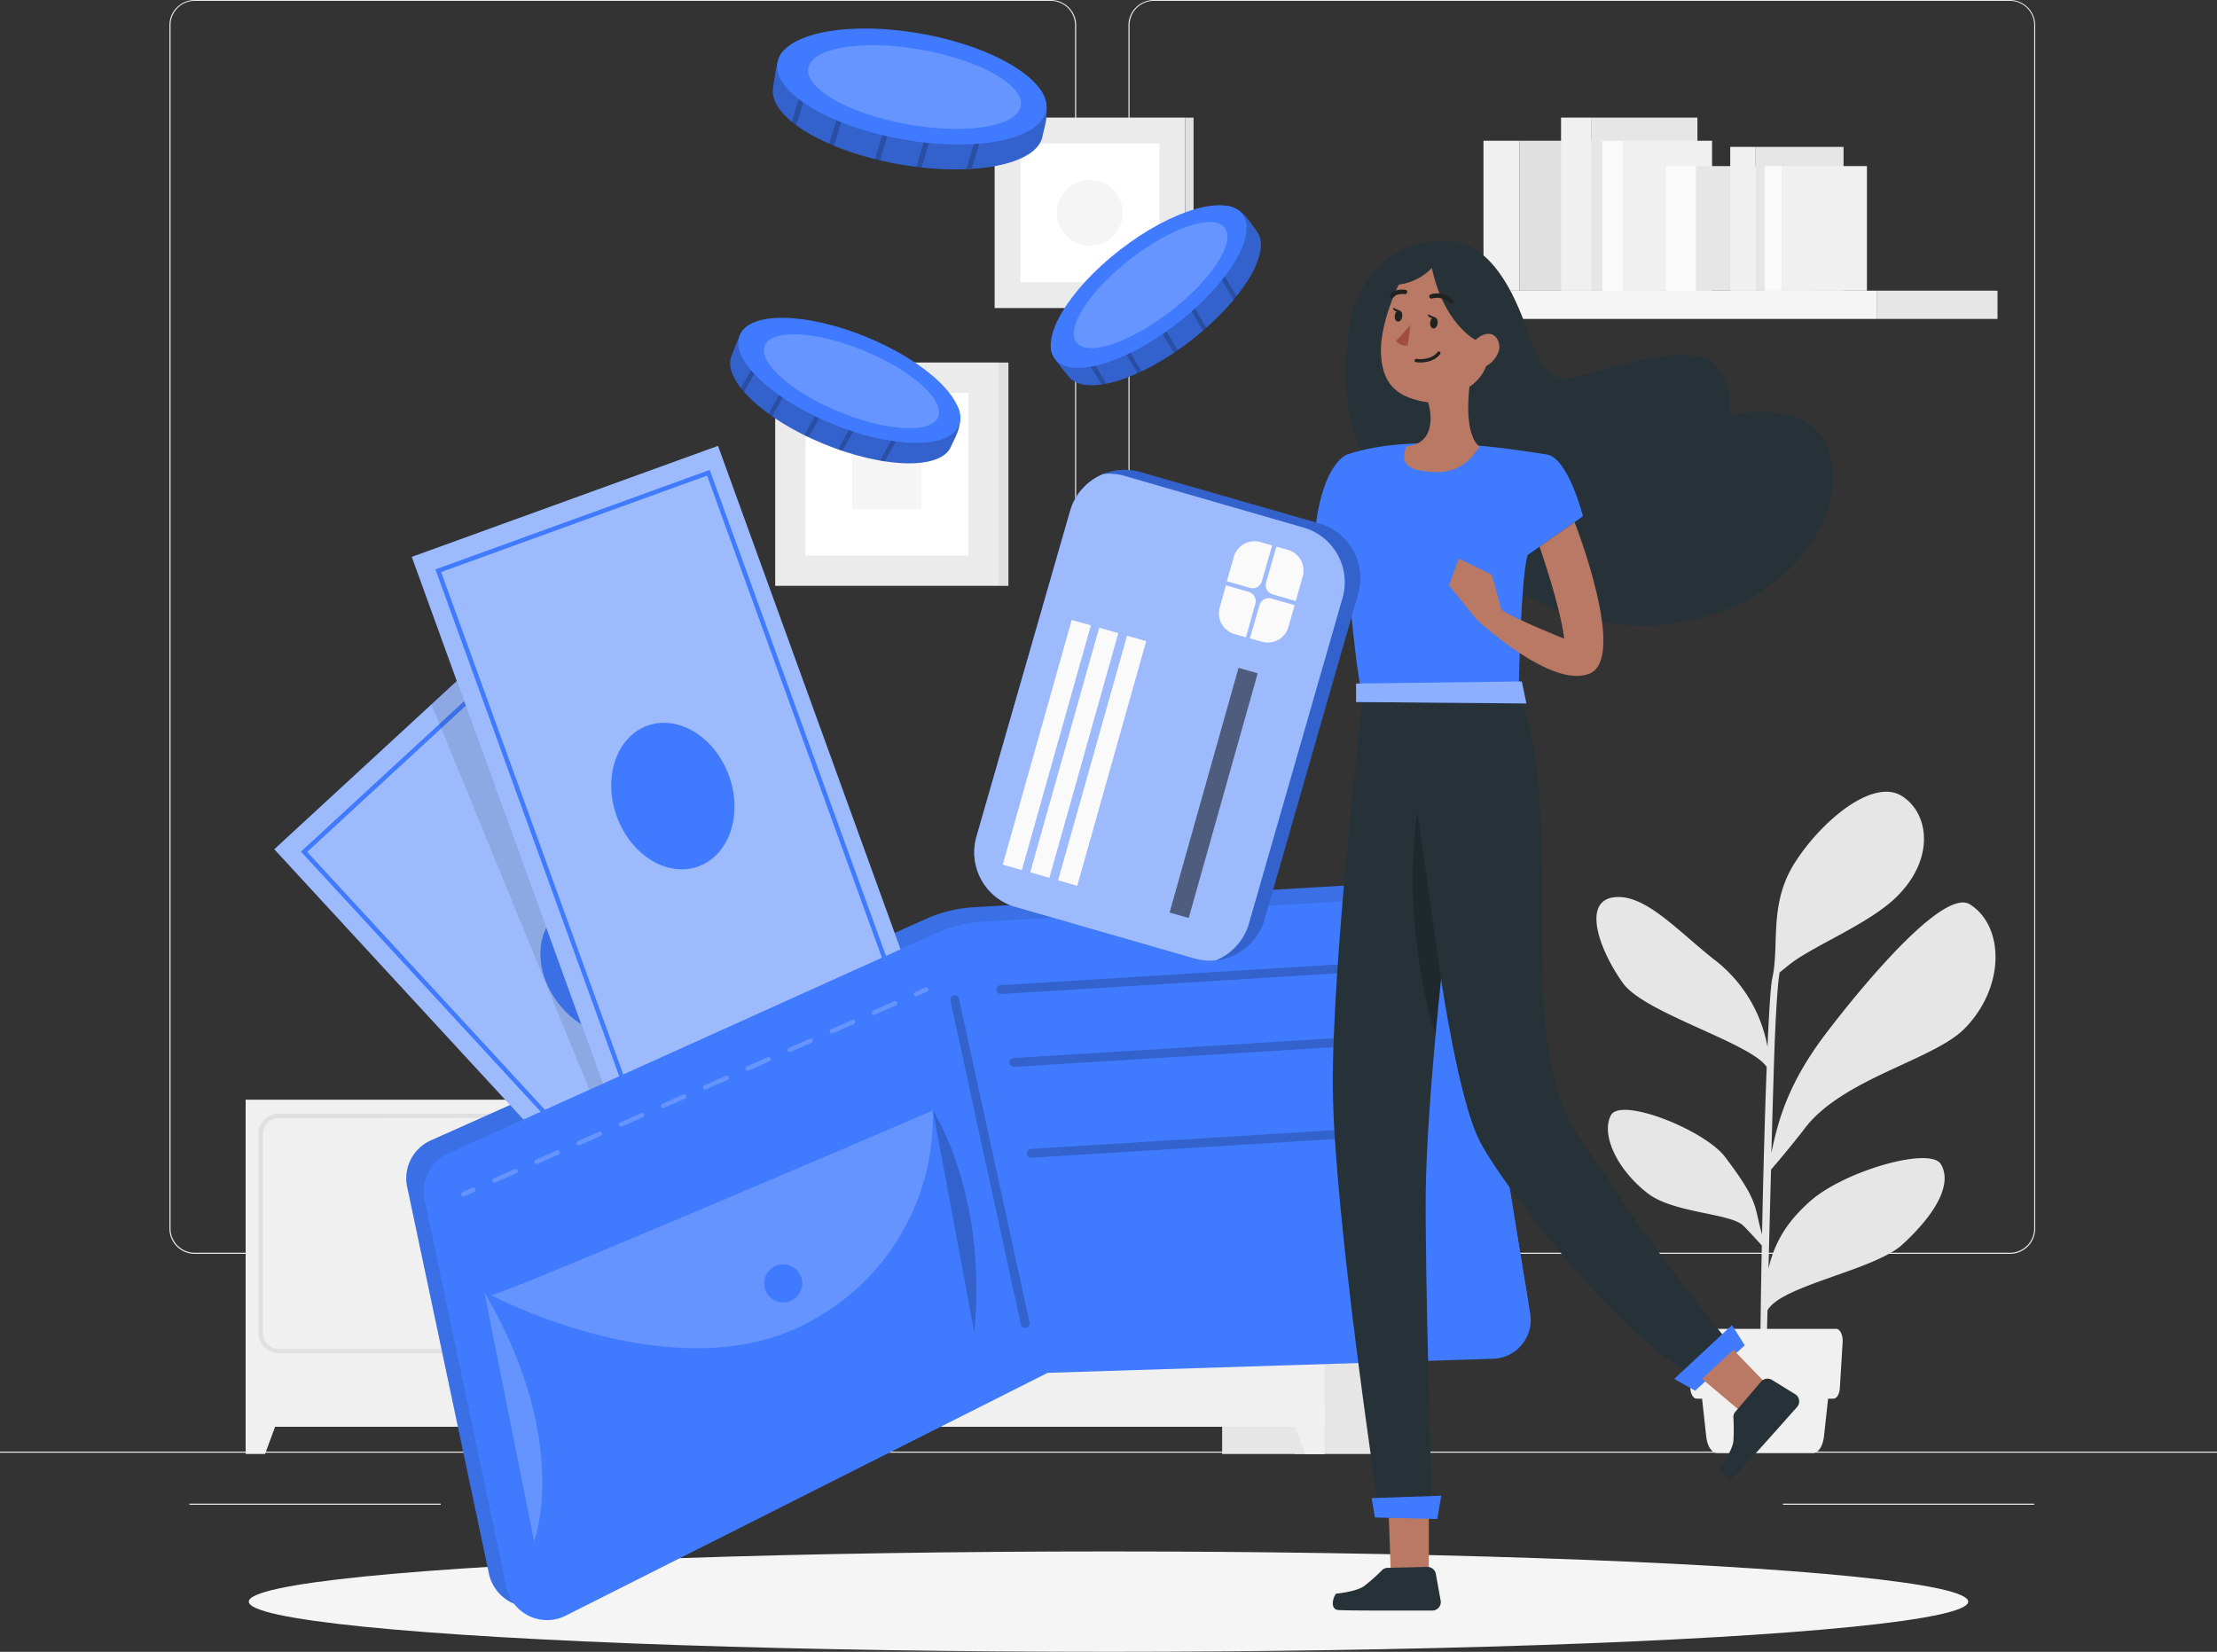
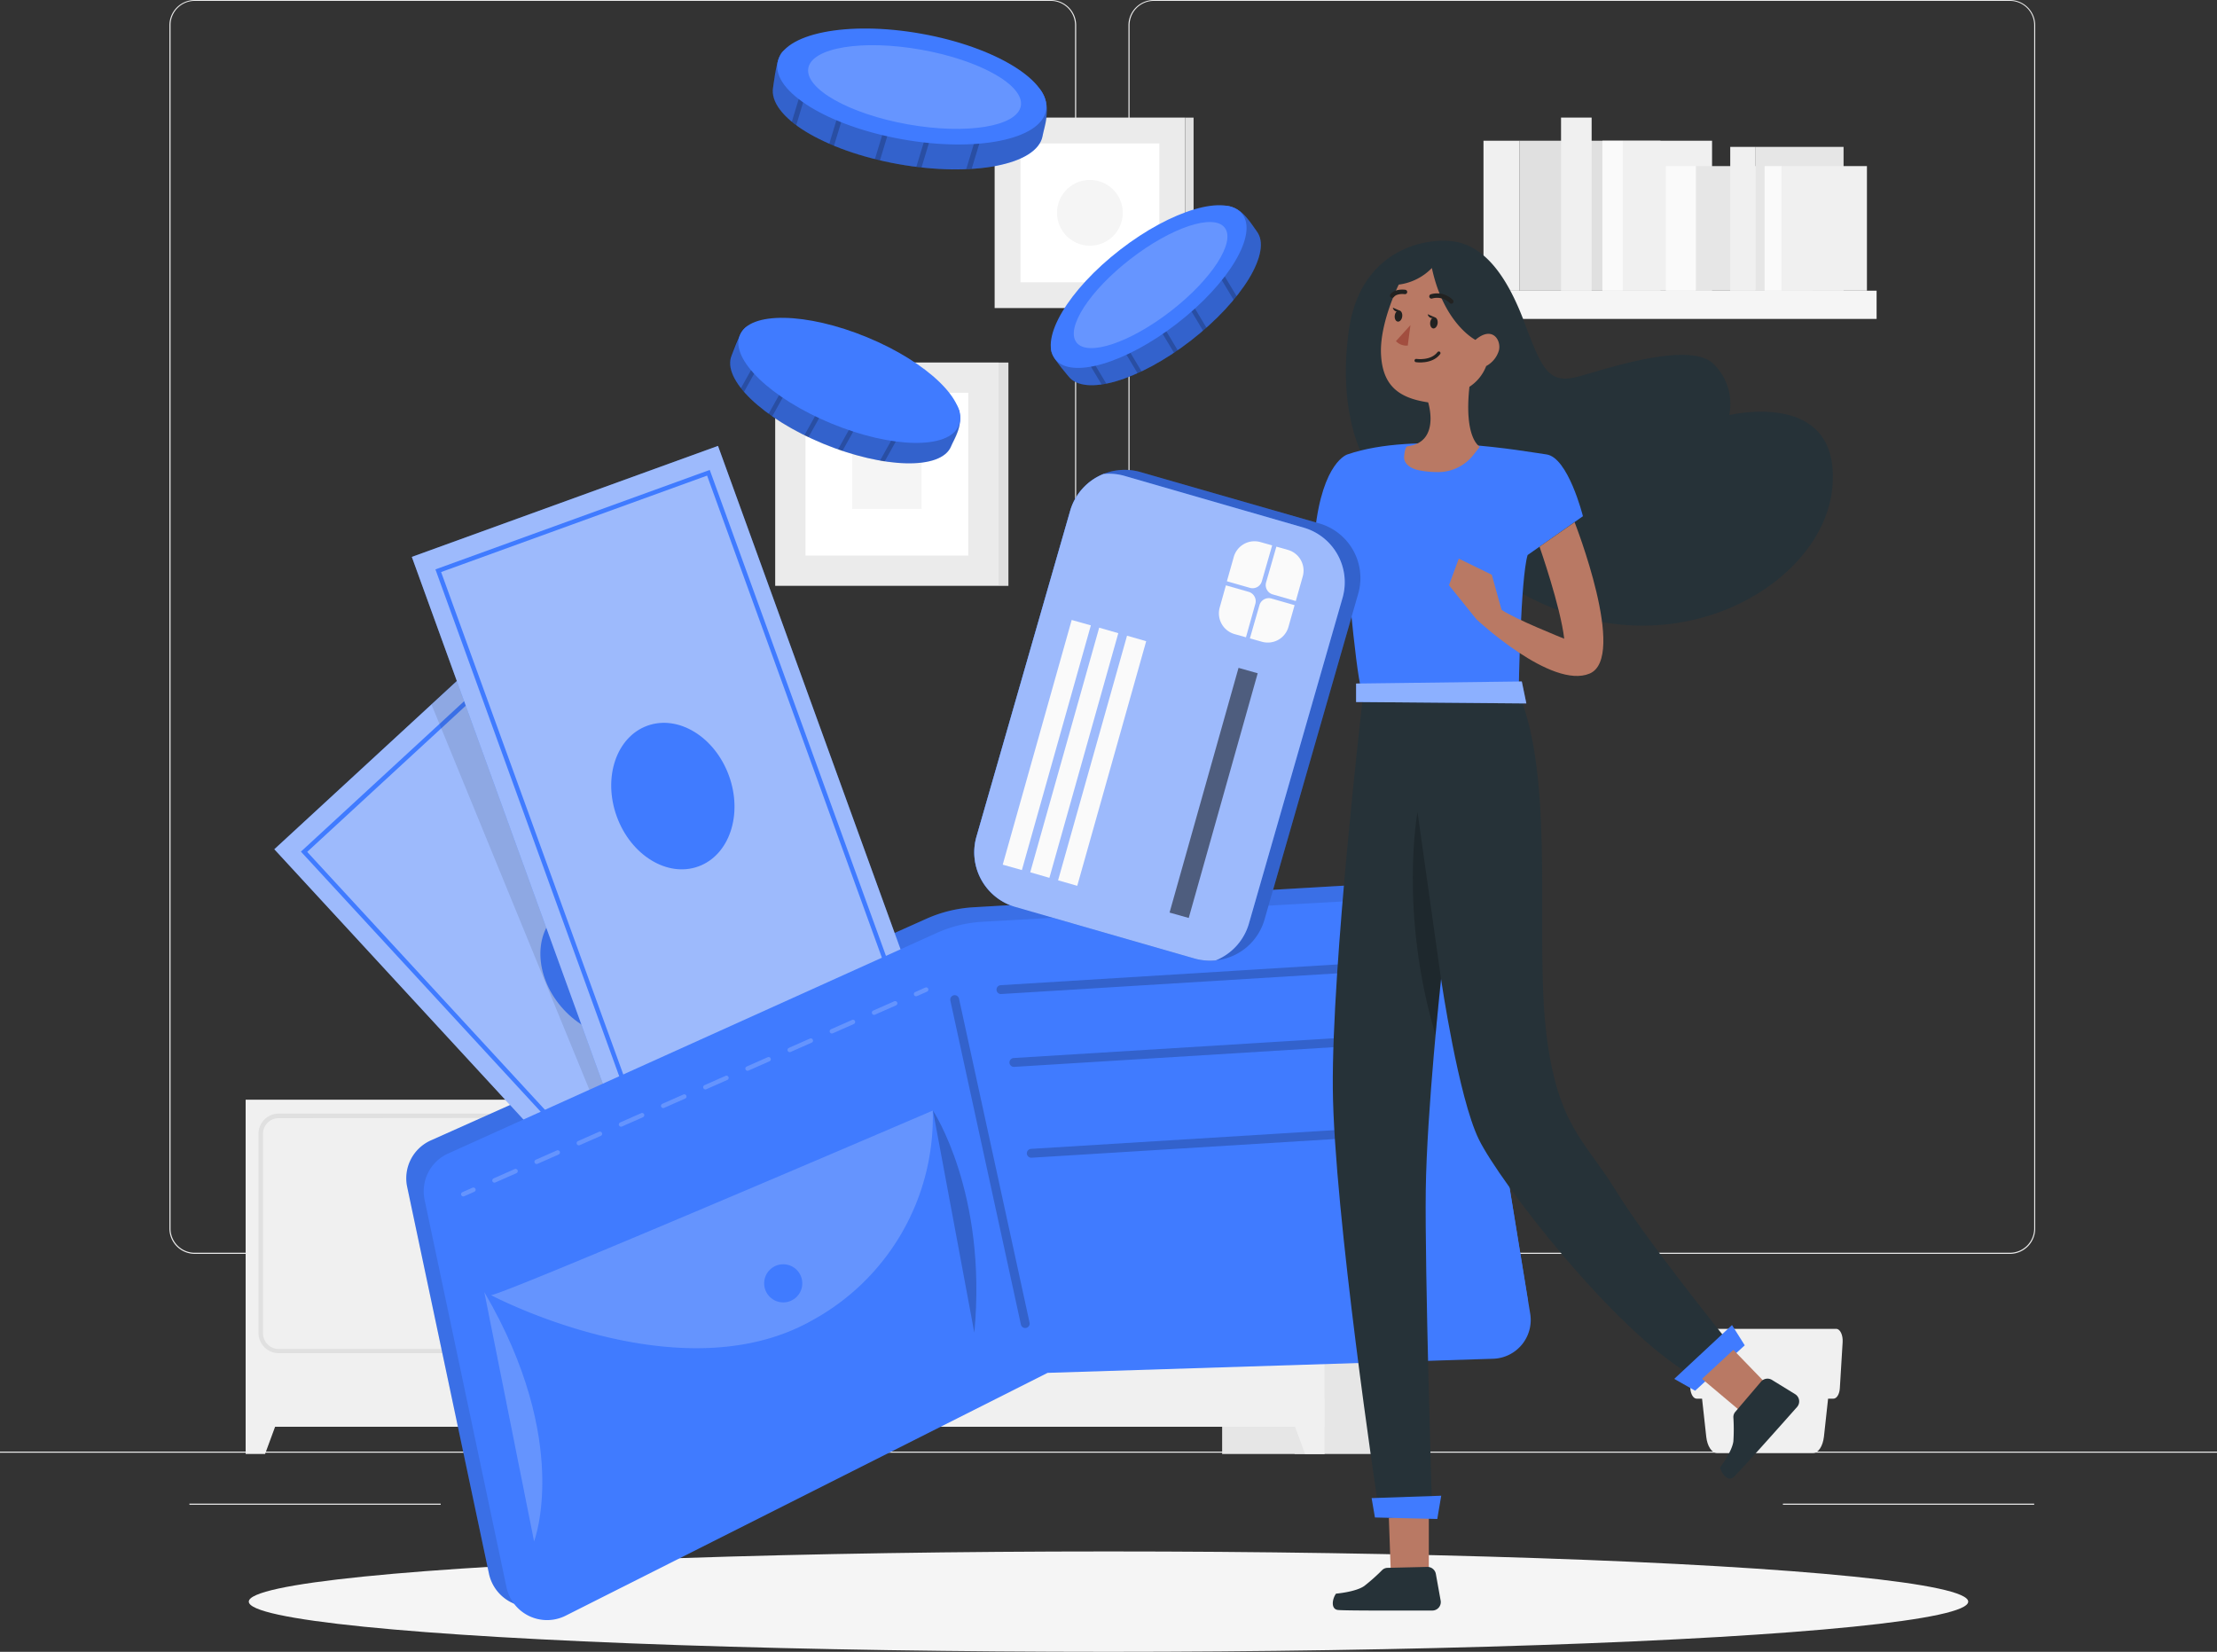
<svg xmlns="http://www.w3.org/2000/svg" viewBox="0 0 500 372.56">
  <rect x="0" y="0" width="500" height="372.56" fill="#333333" stroke="none" />
  <defs>
    <style>.cls-1{fill:#ebebeb;}.cls-2{fill:#e6e6e6;}.cls-3{fill:#f0f0f0;}.cls-4{fill:#e0e0e0;}.cls-13,.cls-16,.cls-5{fill:#fafafa;}.cls-11,.cls-25,.cls-6{fill:#fff;}.cls-7{fill:#f5f5f5;}.cls-8{fill:#407bff;}.cls-10,.cls-11,.cls-15,.cls-16,.cls-9{opacity:0.2;}.cls-12{opacity:0.1;}.cls-13,.cls-26{opacity:0.5;}.cls-14,.cls-15,.cls-17,.cls-18,.cls-22,.cls-23{fill:none;}.cls-14{stroke:#407bff;stroke-miterlimit:10;}.cls-15{stroke:#000;stroke-width:2px;}.cls-15,.cls-17,.cls-18,.cls-22,.cls-23{stroke-linecap:round;stroke-linejoin:round;}.cls-17,.cls-18{stroke:#fafafa;}.cls-18{stroke-dasharray:5.2 5.2;}.cls-19{fill:#b97964;}.cls-20{fill:#263238;}.cls-21{fill:#a24e3f;}.cls-22,.cls-23{stroke:#222221;}.cls-22{stroke-width:0.75px;}.cls-24{fill:#222221;}.cls-25{opacity:0.4;}</style>
  </defs>
  <g id="Слой_2" data-name="Слой 2">
    <g id="Background_Complete" data-name="Background Complete">
      <rect class="cls-1" y="327.4" width="500" height="0.25" />
      <rect class="cls-1" x="150.04" y="333.78" width="23.18" height="0.25" />
      <rect class="cls-1" x="402.1" y="339.14" width="56.67" height="0.25" />
      <rect class="cls-1" x="42.72" y="339.14" width="56.67" height="0.25" />
      <path class="cls-1" d="M237,282.8H43.91a5.71,5.71,0,0,1-5.7-5.71V5.66A5.71,5.71,0,0,1,43.91,0H237a5.71,5.71,0,0,1,5.71,5.71h0V277.09A5.71,5.71,0,0,1,237,282.8ZM43.91.2a5.46,5.46,0,0,0-5.45,5.46V277.09a5.46,5.46,0,0,0,5.45,5.46H237a5.48,5.48,0,0,0,5.46-5.46V5.66A5.48,5.48,0,0,0,237,.2Z" />
      <path class="cls-1" d="M453.31,282.8H260.21a5.73,5.73,0,0,1-5.71-5.71V5.66A5.72,5.72,0,0,1,260.21,0h193.1A5.71,5.71,0,0,1,459,5.66V277.09A5.7,5.7,0,0,1,453.31,282.8ZM260.21.2a5.48,5.48,0,0,0-5.46,5.46V277.09a5.48,5.48,0,0,0,5.46,5.46h193.1a5.48,5.48,0,0,0,5.46-5.46V5.66A5.48,5.48,0,0,0,453.31.2Z" />
      <rect class="cls-2" x="291.98" y="248.03" width="23.09" height="79.91" />
      <rect class="cls-2" x="275.63" y="248.03" width="23.09" height="79.91" />
      <polygon class="cls-3" points="294.34 327.94 298.72 327.94 298.72 315.46 289.73 315.46 294.34 327.94" />
      <rect class="cls-2" x="159.56" y="248.03" width="23.09" height="79.91" />
      <rect class="cls-3" x="178.83" y="248.03" width="119.9" height="73.77" />
      <path class="cls-4" d="M291.26,305.2h-47a4.59,4.59,0,0,1-4.57-4.57V255.72a4.57,4.57,0,0,1,4.57-4.56h46.95a4.57,4.57,0,0,1,4.57,4.56v44.91A4.59,4.59,0,0,1,291.26,305.2Zm-47-53a3.56,3.56,0,0,0-3.56,3.54v44.91a3.56,3.56,0,0,0,3.52,3.6h47a3.56,3.56,0,0,0,3.58-3.53v-45a3.54,3.54,0,0,0-3.55-3.54Z" />
      <path class="cls-4" d="M233.24,305.2h-47a4.59,4.59,0,0,1-4.57-4.57V255.72a4.57,4.57,0,0,1,4.57-4.56h47a4.57,4.57,0,0,1,4.57,4.56h0v44.91a4.58,4.58,0,0,1-4.57,4.57Zm-47-53a3.54,3.54,0,0,0-3.55,3.54v44.91a3.55,3.55,0,0,0,3.55,3.55h47a3.57,3.57,0,0,0,3.56-3.55V255.72a3.56,3.56,0,0,0-3.56-3.54Z" />
      <path class="cls-5" d="M228.88,265.35a4.41,4.41,0,1,1,4.41-4.42v0A4.42,4.42,0,0,1,228.88,265.35Z" />
      <path class="cls-5" d="M248.66,265.35a4.41,4.41,0,1,1,4.38-4.44V261A4.4,4.4,0,0,1,248.66,265.35Z" />
      <polygon class="cls-3" points="183.21 327.94 178.82 327.94 178.82 315.46 187.81 315.46 183.21 327.94" />
      <rect class="cls-2" x="152.21" y="248.03" width="23.09" height="79.91" />
      <polygon class="cls-3" points="170.91 327.94 175.3 327.94 175.3 315.46 166.31 315.46 170.91 327.94" />
      <rect class="cls-3" x="55.4" y="248.03" width="119.9" height="73.77" />
      <path class="cls-4" d="M167.83,305.2h-47a4.57,4.57,0,0,1-4.57-4.57V255.72a4.57,4.57,0,0,1,4.57-4.56h46.95a4.57,4.57,0,0,1,4.57,4.56v44.91A4.57,4.57,0,0,1,167.83,305.2Zm-47-53a3.54,3.54,0,0,0-3.55,3.54v44.91a3.56,3.56,0,0,0,3.52,3.6h47a3.57,3.57,0,0,0,3.59-3.53v-45a3.56,3.56,0,0,0-3.55-3.54Z" />
      <path class="cls-4" d="M109.81,305.2H62.87a4.57,4.57,0,0,1-4.57-4.57h0V255.72a4.56,4.56,0,0,1,4.57-4.56h46.94a4.56,4.56,0,0,1,4.57,4.56v44.91A4.58,4.58,0,0,1,109.81,305.2Zm-46.94-53a3.54,3.54,0,0,0-3.56,3.54v44.91a3.56,3.56,0,0,0,3.52,3.6h47a3.55,3.55,0,0,0,3.56-3.55v-45a3.54,3.54,0,0,0-3.56-3.54Z" />
      <path class="cls-5" d="M105.46,265.35a4.41,4.41,0,1,1,4.4-4.42v0A4.4,4.4,0,0,1,105.46,265.35Z" />
      <path class="cls-5" d="M125.24,265.35a4.41,4.41,0,1,1,4.38-4.44V261A4.4,4.4,0,0,1,125.24,265.35Z" />
      <polygon class="cls-3" points="59.78 327.94 55.4 327.94 55.4 315.46 64.38 315.46 59.78 327.94" />
      <rect class="cls-1" x="224.32" y="26.52" width="42.96" height="42.96" />
      <rect class="cls-4" x="267.29" y="26.53" width="1.9" height="42.96" />
      <rect class="cls-6" x="230.15" y="32.35" width="31.32" height="31.32" />
      <path class="cls-7" d="M251.05,53.24h0a7.41,7.41,0,0,1-10.49,0h0a7.42,7.42,0,0,1,0-10.48h0a7.43,7.43,0,0,1,10.49,0h0A7.42,7.42,0,0,1,251.05,53.24Z" />
      <rect class="cls-1" x="174.83" y="81.76" width="50.37" height="50.37" />
      <rect class="cls-4" x="225.2" y="81.77" width="2.23" height="50.37" />
      <rect class="cls-6" x="181.66" y="88.59" width="36.72" height="36.72" />
      <rect class="cls-7" x="192.18" y="99.11" width="15.66" height="15.66" />
-       <rect class="cls-2" x="423.23" y="65.56" width="27.27" height="6.37" />
      <rect class="cls-7" x="310.35" y="65.56" width="112.88" height="6.37" />
      <rect class="cls-4" x="342.71" y="31.74" width="31.78" height="33.83" />
      <rect class="cls-3" x="334.57" y="31.74" width="8.14" height="33.83" />
-       <rect class="cls-2" x="358.95" y="26.52" width="23.87" height="39.04" />
      <rect class="cls-3" x="352.06" y="26.52" width="6.9" height="39.04" />
      <rect class="cls-3" x="365.99" y="31.74" width="20.13" height="33.83" />
      <rect class="cls-5" x="361.39" y="31.74" width="4.6" height="33.83" />
      <rect class="cls-2" x="382.46" y="37.46" width="26.4" height="28.1" />
      <rect class="cls-5" x="375.7" y="37.46" width="6.76" height="28.1" />
      <rect class="cls-2" x="395.95" y="33.13" width="19.83" height="32.44" />
      <rect class="cls-3" x="390.22" y="33.13" width="5.73" height="32.44" />
      <rect class="cls-3" x="401.79" y="37.46" width="19.26" height="28.1" />
      <rect class="cls-5" x="397.97" y="37.46" width="3.82" height="28.1" />
-       <path class="cls-2" d="M407.09,254.42c8.54-11.16,28.87-15.31,35.9-22.35,9.2-9.23,9.16-23.08,1.32-28.08-6.8-4.34-29.36,25-31.89,28.3-8.75,11.29-11.28,19.66-12.92,27.77.19-6.89.37-13.23.52-18.11.47-15.93,1.06-21.06,1.34-22.63,1-.78,2.06-1.67,2.7-2.15,5.46-4.07,17.56-8.92,23.61-14.83,8.84-8.64,7.41-19,1.21-22.83-6.47-4-17.93,5.49-24,14.92s-3.48,18.47-5.18,26.24c-.36,1.54-.73,7.37-1.07,15.46a32,32,0,0,0-12.34-19.95c-8.37-6.68-15.6-14.82-22.5-13.77s-3.15,11.82,2.27,19.38c4.86,6.73,28.85,13.45,32.38,18.86-.42,11-.79,24.85-1.05,37.79-1.89-6.68-.59-7.24-8.34-17.5-4.6-6.08-23.5-13.6-25.74-9.4s1.17,12.08,8.3,17.61c5.75,4.46,18.46,4.45,21.47,7.22.69.64,3,3.12,4.26,4.55-.31,15.78-.44,29.71-.29,34.47l1.24.05c-.06-1.23.08-9.26.33-19.89,3.1-5.65,24-9,30.41-14.84,6.74-6.15,11.58-13.33,8.69-18.14-2.41-4-21.38,1.44-29.15,8.08-5.14,4.43-8.28,9.15-9.72,15.49.17-7.24.38-15,.57-22.35C401,262,404.53,257.77,407.09,254.42Z" />
      <path class="cls-3" d="M408.91,327.73H387.25c-1.19,0-2.21-1.54-2.44-3.68l-1.54-14h29.61l-1.53,14C411.1,326.19,410.09,327.73,408.91,327.73Z" />
      <path class="cls-3" d="M413.5,315.46H382.65c-.74,0-1.36-1-1.44-2.38l-.63-10.36c-.1-1.59.57-3,1.44-3h32.12c.86,0,1.53,1.39,1.43,3l-.63,10.36C414.87,314.44,414.24,315.46,413.5,315.46Z" />
      <line class="cls-1" x1="48.54" y1="339.14" x2="103.62" y2="339.14" />
      <g id="Shadow--inject-62">
        <ellipse id="path--inject-62" class="cls-7" cx="250" cy="361.24" rx="193.89" ry="11.32" />
      </g>
    </g>
    <g id="Coin">
      <path class="cls-8" d="M214.49,100.68c-2.21,5.37-15.22,5-28.85-.62S162.74,85.53,165,80.16c.52-1.24,2-5.89,3.48-6.53,5.08-2.15,14.75,2.68,25.22,7,9.75,4,20.9,6.61,22.63,11.9C217.32,95.75,215.12,99.15,214.49,100.68Z" />
      <path class="cls-9" d="M216.28,92.53c.83,4.21-1,6.23-1.79,8.15s-3.1,3.18-6.33,3.62a11.35,11.35,0,0,1-1.22.14,33.4,33.4,0,0,1-7.41-.39c-.35,0-.7-.11-1.06-.17A58.91,58.91,0,0,1,190,101.7l-1-.34c-1.11-.39-2.25-.82-3.39-1.29s-2.22-1-3.29-1.47l-.92-.44a59.56,59.56,0,0,1-7.27-4.26l-.82-.58a32.65,32.65,0,0,1-5.53-4.94c-.25-.28-.48-.55-.7-.83-2.15-2.72-3-5.32-2.15-7.39.56-1.33,1.76-5.88,3.48-6.54a11.93,11.93,0,0,1,6.47,0l1,.24c5,1.28,11.3,4.13,17.73,6.78,7.58,3.13,16.55,6.38,20.95,10.13a10,10,0,0,1,.75.7A9,9,0,0,1,216.28,92.53Z" />
      <g class="cls-10">
        <path d="M176.38,73l-.46.84L167.8,88.38c-.25-.28-.48-.55-.7-.83l7.8-13.94.61-1.08Z" />
      </g>
      <g class="cls-10">
        <path d="M182.52,78.93l-8.37,15-.82-.58,8.32-14.88Z" />
      </g>
      <g class="cls-10">
        <path d="M197.91,87.53,190,101.7l-1-.34L197,87Z" />
      </g>
      <g class="cls-10">
        <path d="M190.75,83.53,182.34,98.6l-.92-.44L189.88,83Z" />
      </g>
      <g class="cls-10">
        <path d="M207.24,90.27l-7.71,13.78c-.35,0-.7-.11-1.06-.17l7.89-14.11Z" />
      </g>
      <path class="cls-8" d="M216.22,96c-2.21,5.37-15.06,5.16-28.7-.47S164.62,81,166.84,75.59s15.06-5.15,28.7.47S218.43,90.6,216.22,96Z" />
-       <path class="cls-11" d="M211.58,94.05C210,97.84,200,97.31,189.21,92.86S170.94,81.72,172.5,77.93s11.58-3.26,22.38,1.19S213.15,90.26,211.58,94.05Z" />
      <path class="cls-8" d="M283.41,52.14c3.56,4.59-3.22,15.7-14.89,24.73s-24,12.63-27.55,8c-.82-1.06-4.14-4.61-3.94-6.27.67-5.47,9.66-11.45,18.62-18.39,8.34-6.46,16.13-14.84,21.58-13.71C280.54,47.23,282.4,50.84,283.41,52.14Z" />
      <path class="cls-9" d="M277.23,46.54c4.07,1.38,4.91,4,6.18,5.6s1.22,4.27,0,7.3c-.14.37-.31.74-.49,1.12a33.12,33.12,0,0,1-4,6.24c-.21.28-.44.55-.67.83a58.73,58.73,0,0,1-6.12,6.28l-.77.67c-.89.77-1.83,1.54-2.8,2.29s-1.94,1.46-2.92,2.13c-.27.2-.56.39-.83.58a58.57,58.57,0,0,1-7.32,4.18c-.31.16-.61.29-.9.43a33,33,0,0,1-7.05,2.34c-.36.08-.71.14-1.06.19-3.43.51-6.11,0-7.48-1.81-.88-1.14-4.23-4.45-3.94-6.26A11.79,11.79,0,0,1,240.24,73c.22-.25.46-.5.71-.76,3.61-3.74,9.2-7.75,14.7-12,6.49-5,13.77-11.19,19.2-13.13a10.2,10.2,0,0,1,1-.31A9.43,9.43,0,0,1,277.23,46.54Z" />
      <g class="cls-10">
        <path d="M240.45,71.44l.5.82,8.56,14.27c-.36.08-.71.14-1.06.19L240.24,73,239.6,72Z" />
      </g>
      <g class="cls-10">
        <path d="M248.64,69.06l8.82,14.7c-.31.16-.61.29-.9.43l-8.78-14.62Z" />
      </g>
      <g class="cls-10">
        <path d="M263.75,60l8.35,13.92-.77.67L262.89,60.5Z" />
      </g>
      <g class="cls-10">
        <path d="M256.73,64.21,265.61,79c-.27.2-.56.39-.83.58l-8.92-14.86Z" />
      </g>
      <g class="cls-10">
        <path d="M270.77,53.25l8.12,13.55c-.21.28-.44.55-.67.83l-8.31-13.86Z" />
      </g>
      <ellipse class="cls-8" cx="259.06" cy="64.65" rx="26.71" ry="10.51" transform="translate(14.66 172.16) rotate(-37.76)" />
      <ellipse class="cls-11" cx="259.5" cy="64.31" rx="21.14" ry="7.43" transform="translate(14.96 172.36) rotate(-37.76)" />
      <path class="cls-8" d="M235.14,30.64C234,37.22,219.24,40,202.52,37s-29.33-10.73-28.16-17.31c.27-1.53.74-7.1,2.31-8.21,5.19-3.66,17.25-.6,30.09,1.68,12,2.13,25.13,2.3,28.38,7.83C237.11,24.39,235.47,28.76,235.14,30.64Z" />
      <path class="cls-9" d="M235.14,21c2,4.54.41,7.25,0,9.61s-2.7,4.33-6.22,5.63c-.43.17-.88.31-1.34.45a38.69,38.69,0,0,1-8.44,1.39c-.41,0-.81,0-1.23.07a68.73,68.73,0,0,1-10.08-.37l-1.17-.15c-1.35-.17-2.74-.37-4.13-.62s-2.74-.53-4.07-.84l-1.14-.27a66.94,66.94,0,0,1-9.22-3c-.37-.14-.72-.3-1.07-.44a38.07,38.07,0,0,1-7.44-4.21c-.35-.25-.67-.5-1-.76-3.1-2.53-4.69-5.25-4.24-7.78.3-1.64.54-7,2.3-8.21s4.28-1.59,7.28-1.6h1.2c6,.2,13.73,1.87,21.62,3.27,9.3,1.66,20.19,3.11,26.05,6.25a11,11,0,0,1,1,.6A10.64,10.64,0,0,1,235.14,21Z" />
      <g class="cls-10">
        <path d="M185.46,8.88l-.32,1-5.56,18.34c-.35-.25-.67-.5-1-.76l5.34-17.59.42-1.37Z" />
      </g>
      <g class="cls-10">
        <path d="M193.82,14l-5.73,18.89c-.37-.14-.72-.3-1.07-.44l5.7-18.8Z" />
      </g>
      <g class="cls-10">
        <path d="M213.25,19.92l-5.43,17.89-1.17-.15,5.49-18.08Z" />
      </g>
      <g class="cls-10">
        <path d="M204.22,17.18l-5.77,19-1.14-.27,5.8-19.09Z" />
      </g>
      <g class="cls-10">
        <path d="M224.42,20.7l-5.29,17.41c-.41,0-.81,0-1.23.07l5.41-17.81Z" />
      </g>
      <ellipse class="cls-8" cx="205.64" cy="19.52" rx="12.1" ry="30.76" transform="translate(150.39 218.55) rotate(-79.91)" />
      <ellipse class="cls-11" cx="206.27" cy="19.63" rx="8.55" ry="24.34" transform="translate(150.8 219.27) rotate(-79.91)" />
    </g>
    <g id="Wallet">
      <path class="cls-8" d="M322.44,198.63l-102.91,6A30.32,30.32,0,0,0,209,207.19l-111.78,50a9.36,9.36,0,0,0-5.4,10.46L110.29,355a9.45,9.45,0,0,0,13.5,6.38l110.33-55.08L336,302.89a8.83,8.83,0,0,0,8.49-10.18l-13.63-83.64C330.15,204.75,326.87,198.5,322.44,198.63Z" />
      <path class="cls-12" d="M322.44,198.63l-102.91,6A30.32,30.32,0,0,0,209,207.19l-111.78,50a9.36,9.36,0,0,0-5.4,10.46L110.29,355a9.45,9.45,0,0,0,13.5,6.38l110.33-55.08L336,302.89a8.83,8.83,0,0,0,8.49-10.18l-13.63-83.64C330.15,204.75,326.87,198.5,322.44,198.63Z" />
      <rect class="cls-8" x="100.6" y="147.73" width="73.45" height="142.99" transform="translate(-112.23 151.1) rotate(-42.67)" />
      <polygon class="cls-13" points="212.78 246.9 158.77 296.68 61.87 191.55 97.31 158.88 115.88 141.76 118.97 145.12 212.78 246.9" />
      <rect class="cls-14" x="105.32" y="152.45" width="64.81" height="133.75" transform="translate(-112.19 151.4) rotate(-42.67)" />
      <ellipse class="cls-8" cx="137" cy="218.55" rx="13.46" ry="16.88" transform="translate(-111.86 150.71) rotate(-42.67)" />
      <polygon class="cls-12" points="158.2 254.01 139.01 260.64 97.31 158.88 115.88 141.76 118.97 145.12 158.2 254.01" />
      <rect class="cls-8" x="115.05" y="108.81" width="73.45" height="142.99" transform="translate(-52.37 62.53) rotate(-19.93)" />
      <rect class="cls-13" x="115.05" y="108.81" width="73.45" height="142.99" transform="translate(-52.37 62.53) rotate(-19.93)" />
      <rect class="cls-14" x="119.69" y="113.68" width="64.81" height="133.75" transform="translate(-52.43 62.65) rotate(-19.93)" />
      <ellipse class="cls-8" cx="151.74" cy="179.56" rx="13.46" ry="16.88" transform="translate(-52.11 62.47) rotate(-19.93)" />
      <path class="cls-8" d="M323.11,202.18l-101.5,5.72a29.06,29.06,0,0,0-10.41,2.55L101.06,260.17a9.35,9.35,0,0,0-5.3,10.44L114.23,358a9.35,9.35,0,0,0,13.34,6.41l108.7-54.77,100.48-3.18a8.75,8.75,0,0,0,8.36-10.15l-13.67-83.63C330.73,208.32,327.49,202.06,323.11,202.18Z" />
      <line class="cls-15" x1="225.74" y1="223.2" x2="312.83" y2="217.84" />
      <line class="cls-15" x1="215.31" y1="225.45" x2="231.22" y2="298.53" />
      <path class="cls-16" d="M109.23,291.43l11.22,56.21S129.05,325.34,109.23,291.43Z" />
      <path class="cls-16" d="M110.7,292.09c.39,1,99.66-41.6,99.66-41.6A52.24,52.24,0,0,1,183,297.89C153.12,314.64,110.7,292.09,110.7,292.09Z" />
      <circle class="cls-8" cx="176.64" cy="289.45" r="4.3" />
      <path class="cls-9" d="M210.41,250.49s12.31,18.53,9.33,50.09" />
      <g class="cls-10">
        <line class="cls-17" x1="104.48" y1="269.35" x2="106.77" y2="268.34" />
        <line class="cls-18" x1="111.52" y1="266.24" x2="204.22" y2="225.26" />
        <line class="cls-17" x1="206.6" y1="224.21" x2="208.88" y2="223.2" />
      </g>
      <line class="cls-15" x1="228.66" y1="239.63" x2="315.75" y2="234.26" />
      <line class="cls-15" x1="232.58" y1="260.12" x2="319.67" y2="254.75" />
    </g>
    <g id="Character">
-       <path class="cls-19" d="M300.58,114.56s-2.19,23.33-10.86,25.34a26.16,26.16,0,0,1-16-1.6l-7.05-5.42-3.44,12s3.76,5.11,11.61,1.57c0,0,14,6.16,21.74,0s10.22-23.06,10.22-23.06Z" />
      <path class="cls-20" d="M307.55,103.26s-6.05-10.31-3.3-29,18.42-21,24.47-19.65,11,7.16,15.12,18.22,5.64,13.94,12.51,12,25.15-8,30.24-2.61A12.64,12.64,0,0,1,390,93.63s25.43-6.18,23.23,16.5-38.9,43.85-73.81,21.44S307.55,103.26,307.55,103.26Z" />
      <path class="cls-20" d="M307.27,158.15s-6.91,59.43-6.68,87.3S310.72,339,310.72,339h12.21s-1.61-52.52-1.38-70.49S325,220.81,325,220.81s3.91,26.72,8.52,36.16,30.18,42.85,47.92,53.22l8.29-7.61s-18.43-22.8-25.34-34.09S351.27,254,348.73,233s1.85-54.59-5.52-74.86Z" />
      <path class="cls-9" d="M325,220.81l-5.31-37.67s-4.19,22.64,4.06,50.29Z" />
      <polygon class="cls-19" points="313.23 342.33 313.64 354 321.83 354.68 322.24 353.59 322.24 341.51 313.23 342.33" />
      <polygon class="cls-8" points="309.34 337.89 310.09 342.26 324.15 342.6 325.04 337.35 309.34 337.89" />
      <polygon class="cls-8" points="377.59 311 390.62 298.86 393.49 303.43 382.3 313.67 377.59 311" />
      <polygon class="cls-19" points="383.87 311 392.47 318.24 397.99 311.75 390.93 304.45 383.87 311" />
      <path class="cls-20" d="M399.66,311.25l5.2,3.2a1.91,1.91,0,0,1,.43,2.89c-3.77,4.26-13.4,15.08-14.36,15.84-1.19,1-2.63-.68-3-2.18,0,0,2.73-3.62,3-5.94a42.48,42.48,0,0,0,0-5.38,1.77,1.77,0,0,1,.42-1.23l5.81-6.82A1.92,1.92,0,0,1,399.66,311.25Z" />
      <path class="cls-20" d="M323.83,355l1.08,6a1.91,1.91,0,0,1-1.87,2.25c-5.69,0-20.17.06-21.38-.14-1.51-.25-1.24-2.41-.35-3.67,0,0,4.51-.38,6.4-1.75a43.19,43.19,0,0,0,4-3.56,1.79,1.79,0,0,1,1.2-.51l8.95-.21A1.93,1.93,0,0,1,323.83,355Z" />
      <path class="cls-8" d="M344.52,125.19,357,116.43s-3.32-13.28-8.24-13.94-29.34-5.31-44.87,0c0,0-5.58,1.59-7.3,17.26l6.64,2.12s2.38,29.34,3.85,33.86h35.44S342.92,130.5,344.52,125.19Z" />
      <path class="cls-19" d="M347.21,123.3s4.73,13.5,5.57,20.76c0,0-11.24-4.48-14.14-6.53l-2.2-7.9L329,126,326.79,132,333,139.7s16.93,15.84,25.51,12.22-3.39-34.14-3.39-34.14Z" />
      <path class="cls-19" d="M315.46,64.19s-4.33,8.64-4,15.67,3.88,9.9,10.63,10.89c0,0,2.88,9-4.68,9.91-.58.07-.78,2.36-.74,2.73.2,1.46,1.65,2.26,3,2.6a20.3,20.3,0,0,0,4.33.48,10.09,10.09,0,0,0,8.07-3.59c.16-.19,1.68-2.13,1.68-2.13S330.13,99,331.4,87.24a9.73,9.73,0,0,0,3.78-4.68A5.88,5.88,0,0,0,338.06,79c.54-2.34-1.53-5.58-5.31-2.34,0,0-7.12-3.6-9.82-16.21A12.63,12.63,0,0,1,315.46,64.19Z" />
      <path class="cls-21" d="M317.49,77.94l.61-4.62-3.27,3.62A3.22,3.22,0,0,0,317.49,77.94Z" />
      <path class="cls-22" d="M319.39,81.32s3.45.53,5.11-1.68" />
      <path class="cls-23" d="M322.84,66.85A4.52,4.52,0,0,1,327.31,68" />
      <path class="cls-23" d="M316.87,65.85s-2-.31-2.89.82" />
      <path class="cls-24" d="M324.23,72.93c-.09.69-.54,1.21-1,1.15s-.77-.67-.68-1.37.54-1.21,1-1.15S324.32,72.23,324.23,72.93Z" />
      <ellipse class="cls-24" cx="315.43" cy="71.29" rx="1.27" ry="0.85" transform="translate(204.08 374.9) rotate(-82.6)" />
      <path class="cls-24" d="M323.56,71.56,322,70.87A1,1,0,0,0,323.56,71.56Z" />
      <path class="cls-24" d="M315.72,70.08l-1.58-.69A1,1,0,0,0,315.72,70.08Z" />
      <polygon class="cls-8" points="305.84 154.17 305.84 158.34 344.24 158.66 343.21 153.7 305.84 154.17" />
      <polygon class="cls-25" points="305.84 154.17 305.84 158.34 344.24 158.66 343.21 153.7 305.84 154.17" />
    </g>
    <g id="Target">
      <path class="cls-8" d="M306.31,133.93l-21.12,73.46a12.8,12.8,0,0,1-11,9.22,13.06,13.06,0,0,1-4.82-.44L229,204.56a12.83,12.83,0,0,1-8.78-15.85l21.13-73.48a12.82,12.82,0,0,1,15.84-8.76l40.4,11.6A12.82,12.82,0,0,1,306.31,133.93Z" />
      <path class="cls-9" d="M306.31,133.93l-21.12,73.46a12.8,12.8,0,0,1-11,9.22,13.06,13.06,0,0,1-4.82-.44L229,204.56a12.83,12.83,0,0,1-8.78-15.85l21.13-73.48a12.82,12.82,0,0,1,15.84-8.76l40.4,11.6A12.82,12.82,0,0,1,306.31,133.93Z" />
      <path class="cls-8" d="M302.8,134.8l-21.12,73.47a12.77,12.77,0,0,1-7.51,8.34,13.06,13.06,0,0,1-4.82-.44L229,204.56a12.83,12.83,0,0,1-8.78-15.85l21.13-73.48a12.74,12.74,0,0,1,7.51-8.32,12.65,12.65,0,0,1,4.82.44L294,119A12.82,12.82,0,0,1,302.8,134.8Z" />
      <path class="cls-13" d="M302.8,134.8l-21.12,73.47a12.77,12.77,0,0,1-7.51,8.34,13.06,13.06,0,0,1-4.82-.44L229,204.56a12.83,12.83,0,0,1-8.78-15.85l21.13-73.48a12.74,12.74,0,0,1,7.51-8.32,12.65,12.65,0,0,1,4.82.44L294,119A12.82,12.82,0,0,1,302.8,134.8Z" />
      <rect class="cls-5" x="233.85" y="139.35" width="4.49" height="57.34" transform="translate(54.42 -57.73) rotate(15.74)" />
      <polygon class="cls-5" points="236.67 197.99 232.35 196.74 247.9 141.57 252.21 142.81 236.67 197.99" />
      <polygon class="cls-5" points="242.95 199.79 238.63 198.55 254.18 143.38 258.5 144.62 242.95 199.79" />
      <rect class="cls-26" x="271.48" y="150.16" width="4.49" height="57.34" transform="translate(58.76 -67.54) rotate(15.74)" />
      <path class="cls-5" d="M283.1,136.25,281,143.74l-2.56-.72a4.87,4.87,0,0,1-3.36-6l1.4-5,5.17,1.48A2.2,2.2,0,0,1,283.1,136.25Z" />
      <path class="cls-5" d="M281.87,132.58l-5.17-1.48,1.55-5.48a4.86,4.86,0,0,1,6-3.36l2.66.75-2.32,8.07A2.17,2.17,0,0,1,281.87,132.58Z" />
      <path class="cls-5" d="M286.77,135l5.2,1.49-1.38,4.89a4.84,4.84,0,0,1-6,3.36l-2.7-.76,2.15-7.48A2.19,2.19,0,0,1,286.77,135Z" />
      <path class="cls-5" d="M293.81,130l-1.57,5.56-5.2-1.49a2.2,2.2,0,0,1-1.5-2.71l2.32-8.07,2.59.73A4.85,4.85,0,0,1,293.81,130Z" />
    </g>
  </g>
</svg>